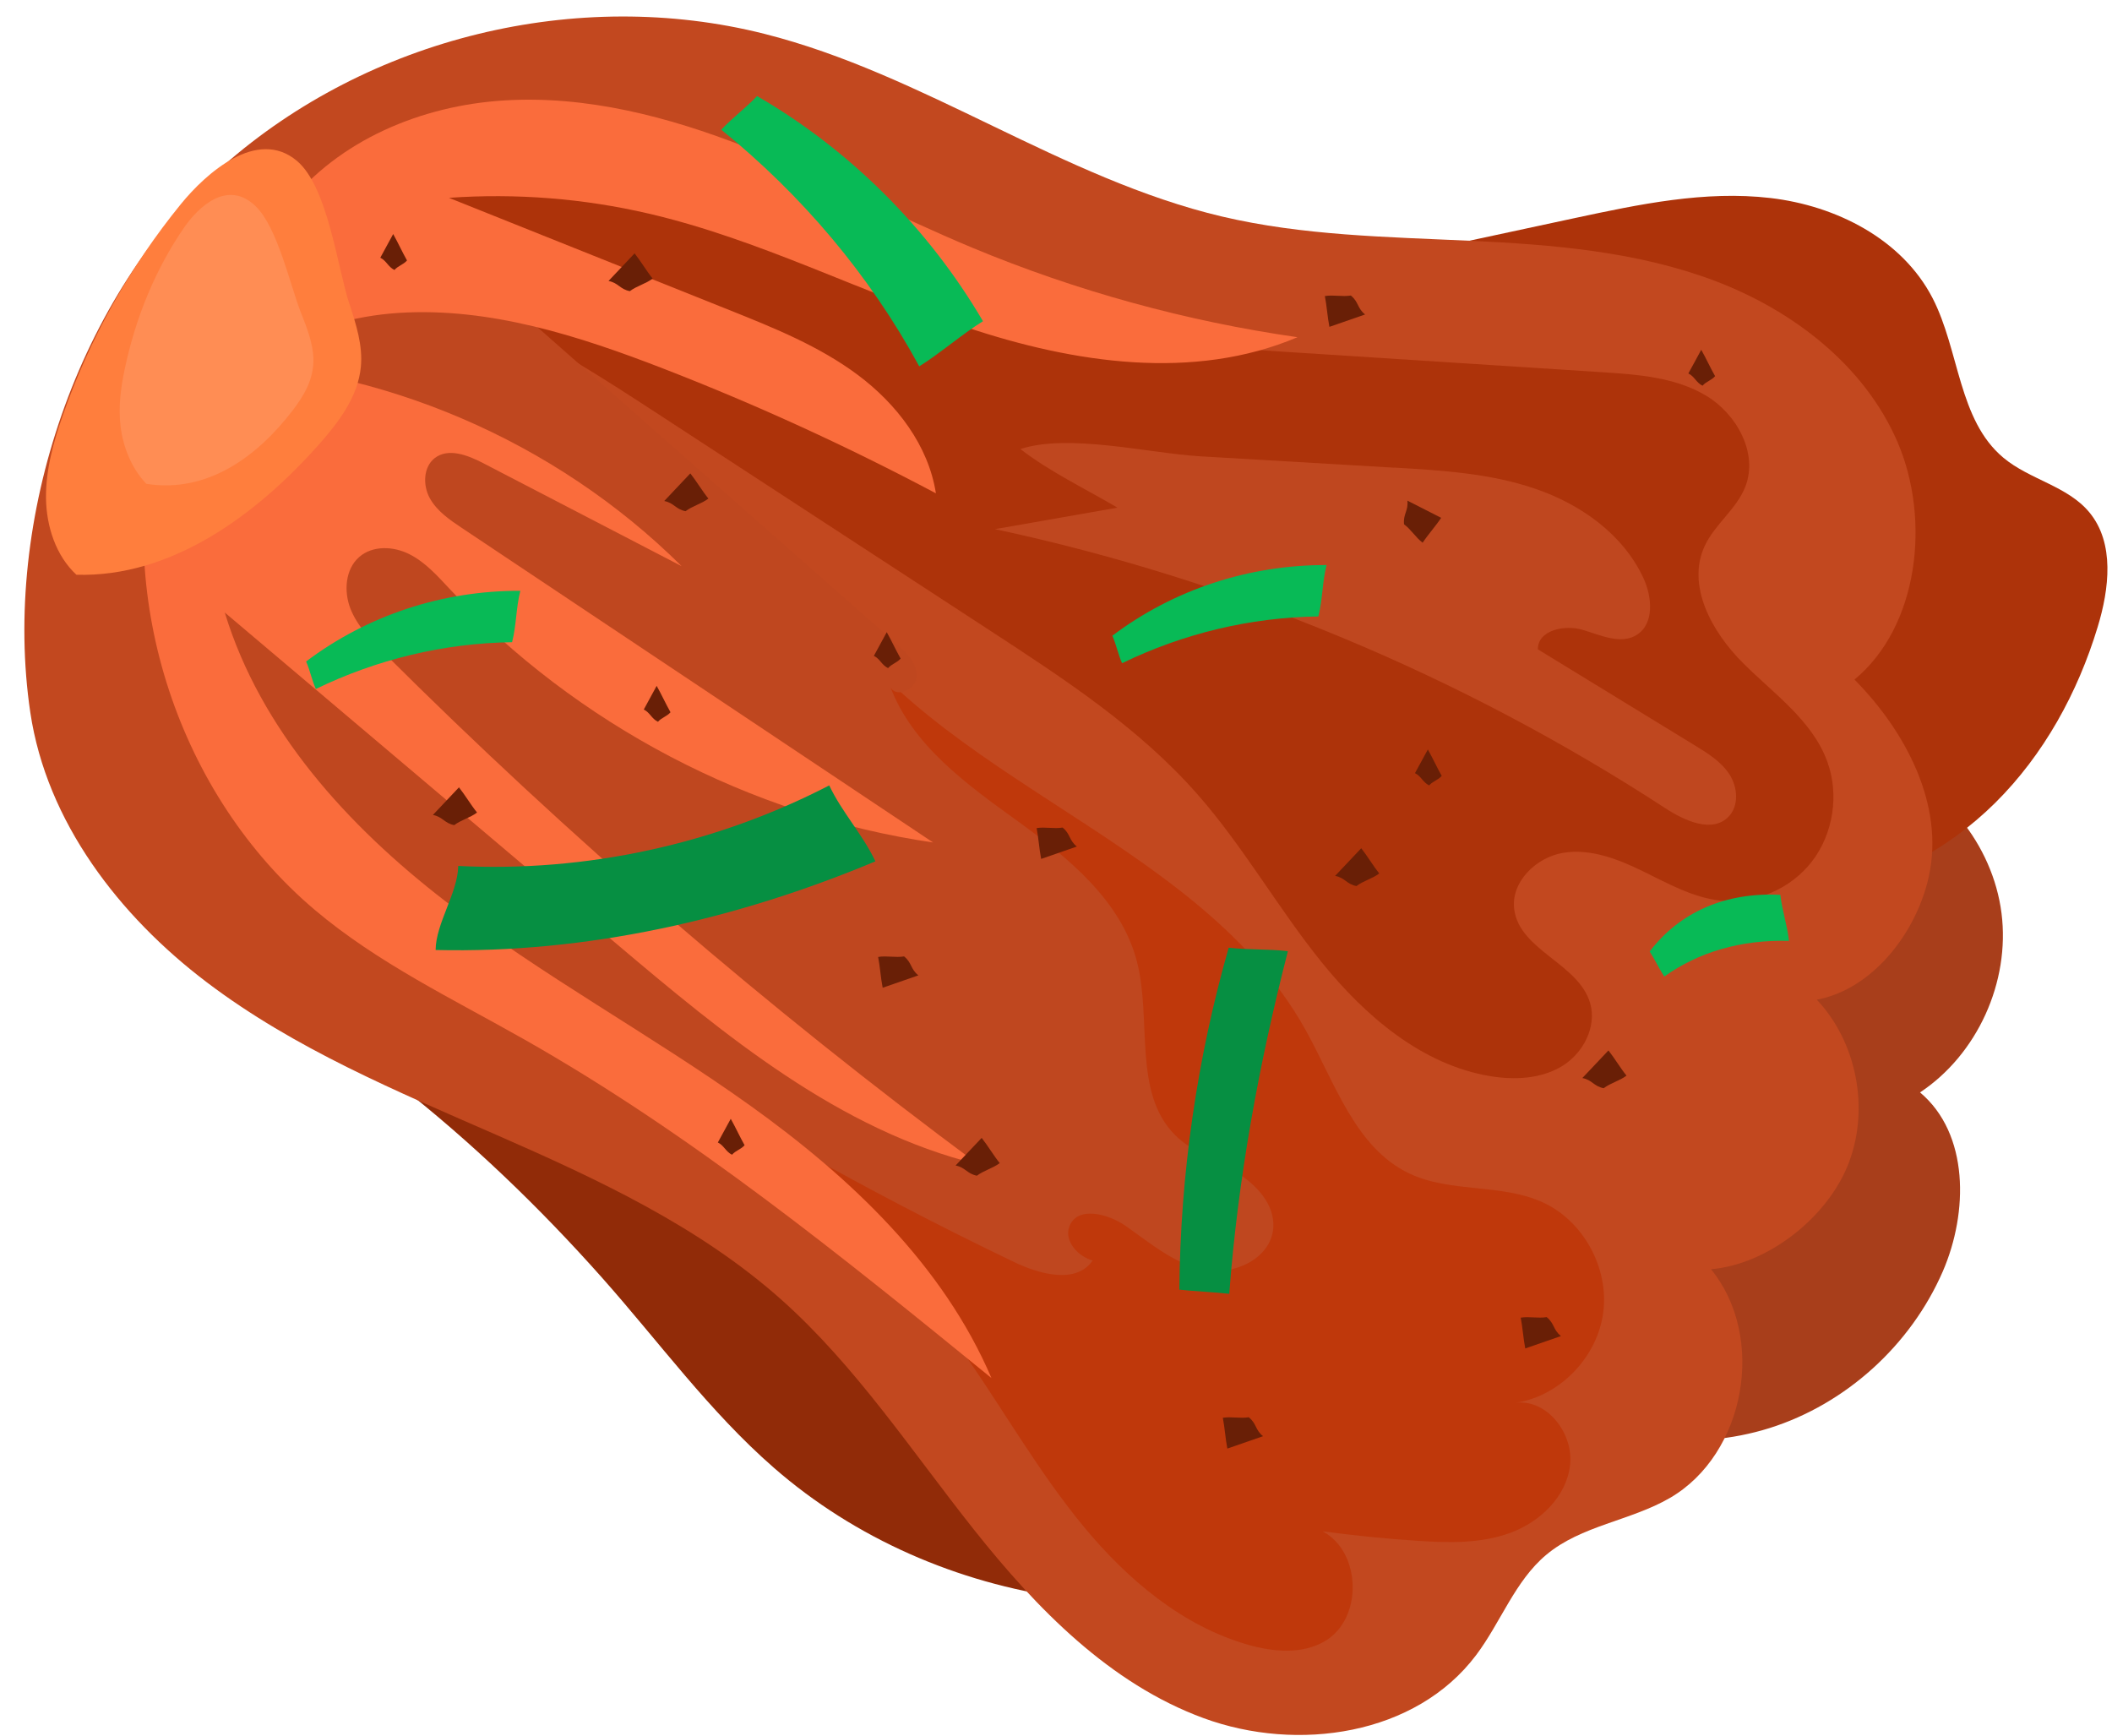
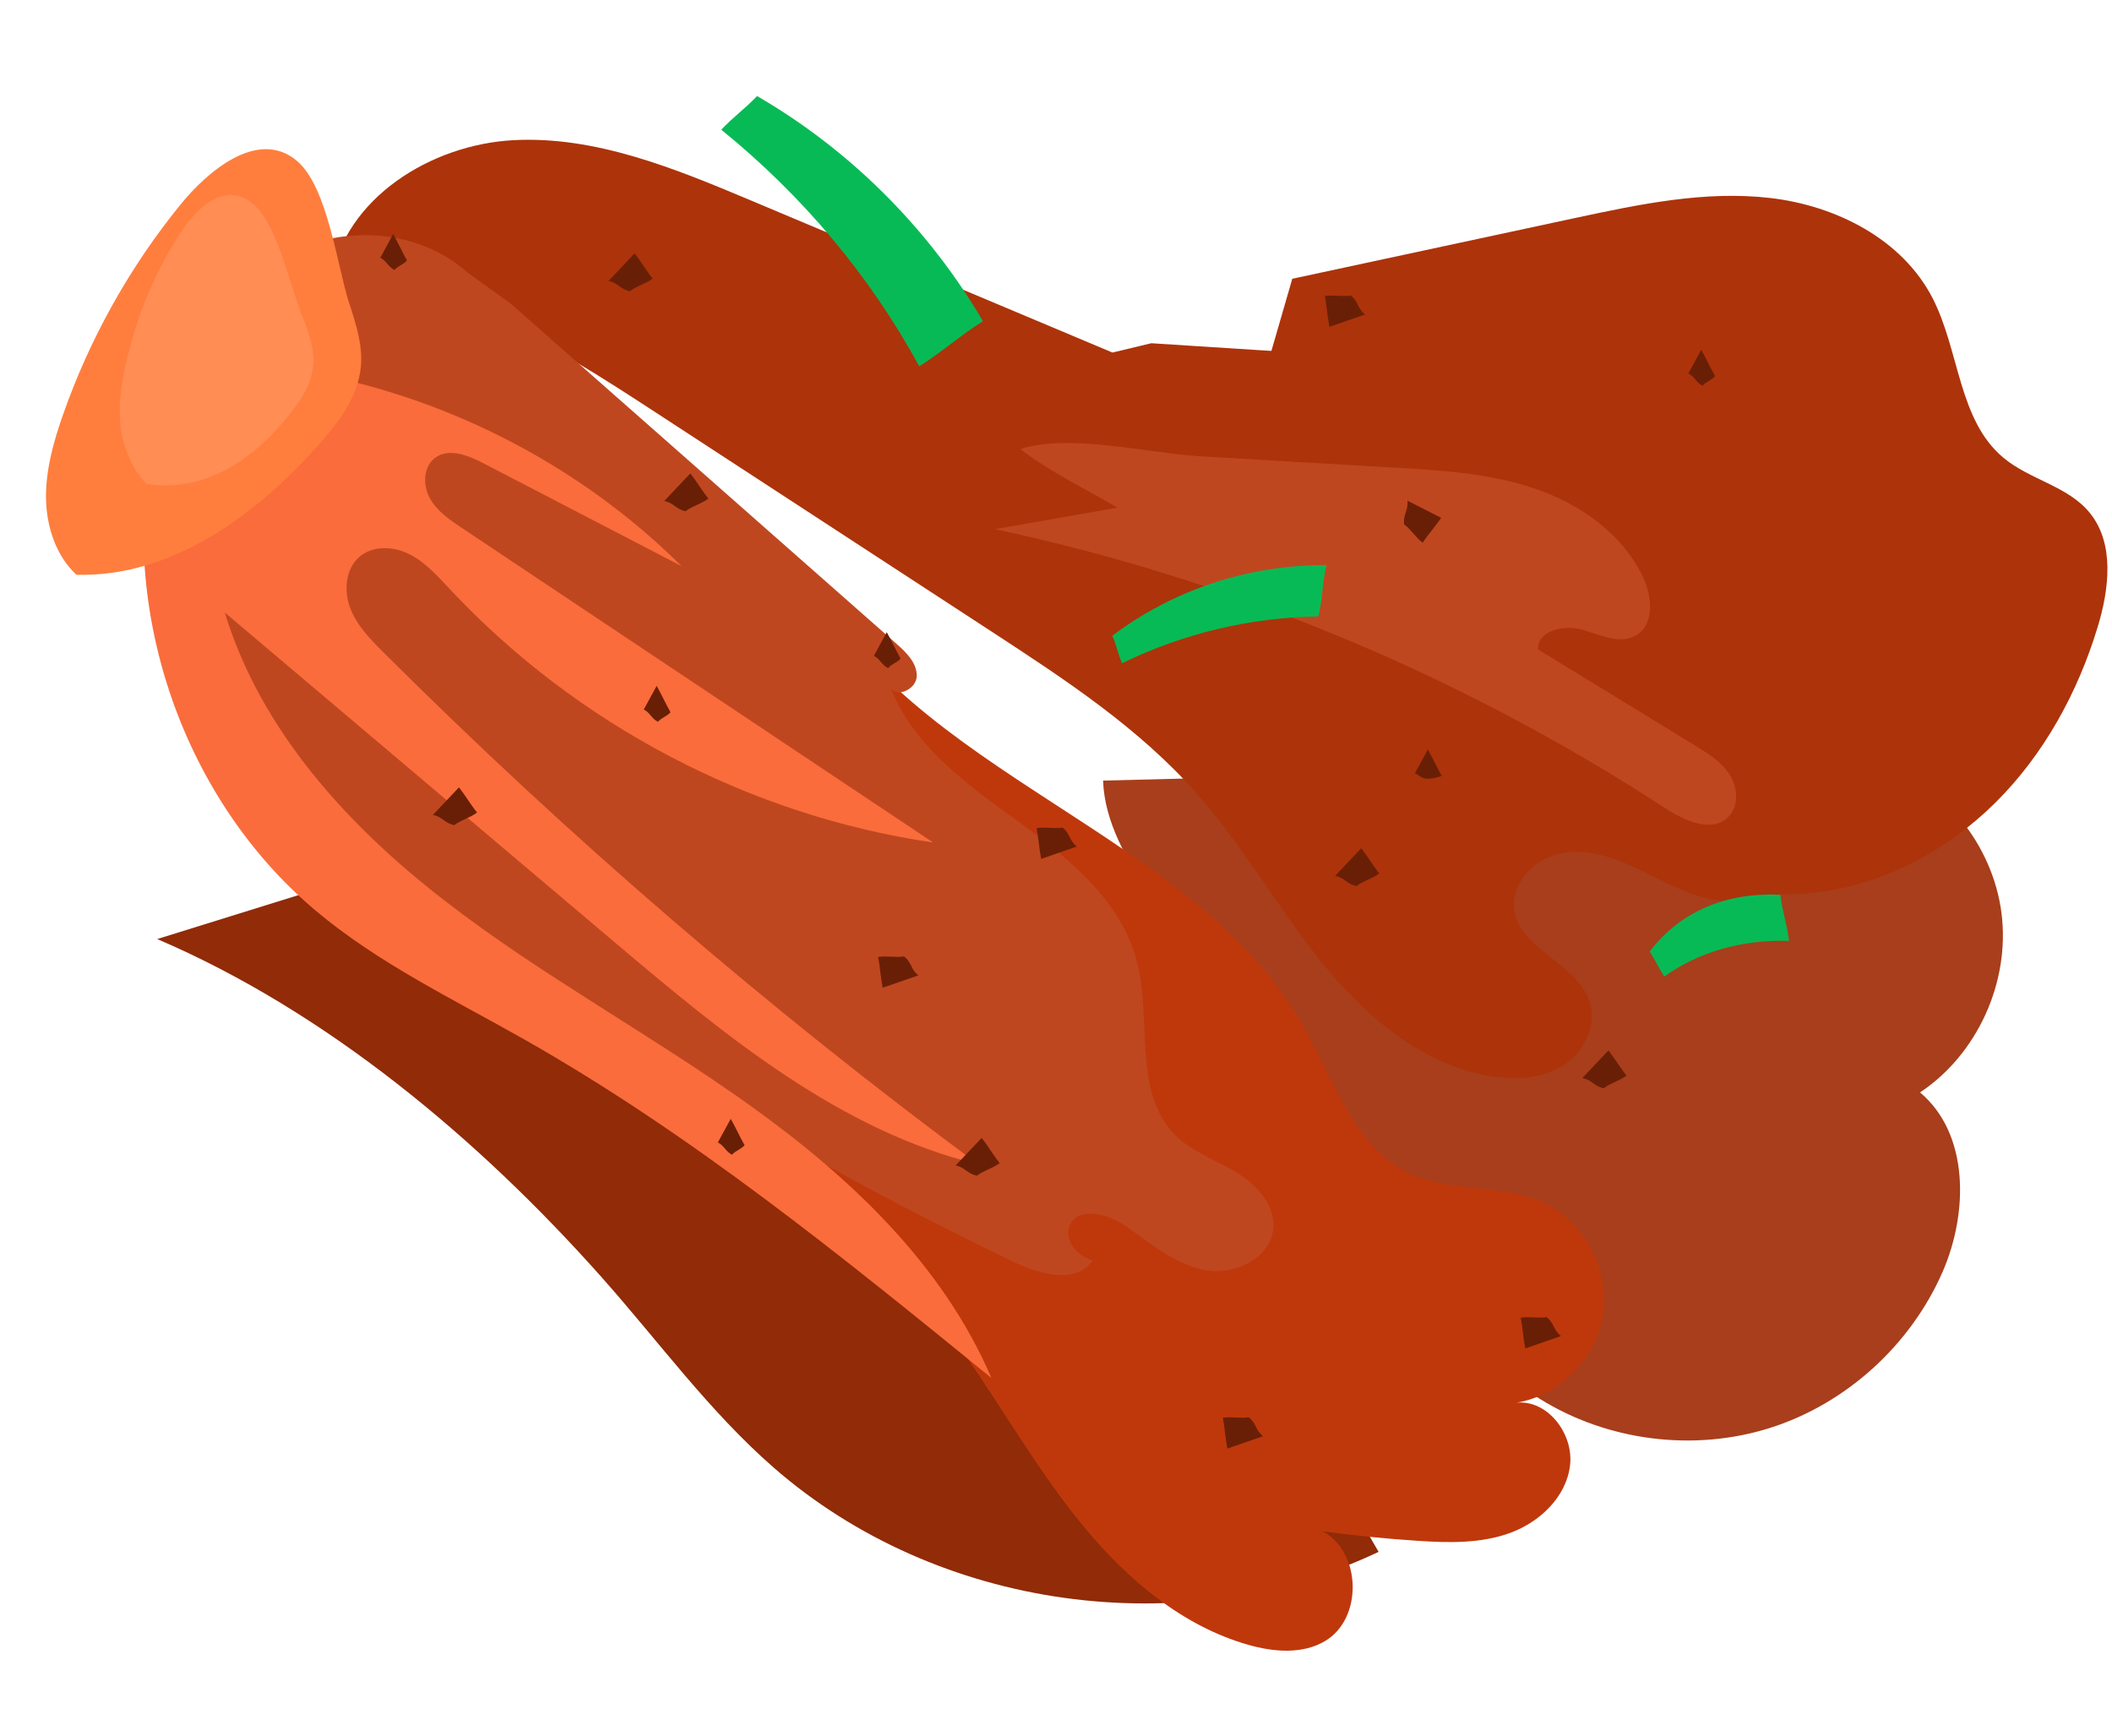
<svg xmlns="http://www.w3.org/2000/svg" width="73" height="60" viewBox="0 0 73 60" fill="none">
  <g clip-path="url(#clip0_565_2985)">
    <path d="M5.434 32.459C11.29 34.967 16.544 39.367 20.796 44.15C22.763 46.362 24.517 48.789 26.746 50.732C32.378 55.651 40.916 56.841 47.651 53.641C41.753 43.325 34.098 34.042 25.123 26.332" fill="#912B08" />
    <path d="M64.903 26.297C67.147 27.058 68.878 29.186 69.181 31.565C69.484 33.943 68.344 36.446 66.365 37.76C68.063 39.188 68.037 41.903 67.151 43.948C66.04 46.501 63.804 48.527 61.171 49.36C58.538 50.189 55.561 49.811 53.217 48.349C51.317 47.164 49.888 45.361 48.527 43.573C45.431 39.495 42.502 35.284 39.746 30.962C38.968 29.743 38.179 28.437 38.127 26.982" fill="#A83E1B" />
    <path d="M44.667 9.636C47.921 8.936 51.178 8.239 54.431 7.538C56.66 7.061 58.934 6.58 61.197 6.845C63.459 7.11 65.744 8.261 66.799 10.306C67.73 12.117 67.689 14.521 69.244 15.82C70.153 16.582 71.466 16.797 72.221 17.714C73.096 18.774 72.906 20.354 72.505 21.671C71.817 23.944 70.643 26.083 68.968 27.746C67.292 29.408 65.101 30.571 62.771 30.847C58.844 31.309 55.086 29.291 51.72 27.197C48.355 25.102 44.869 22.792 40.924 22.569" fill="#AD330A" />
-     <path d="M1.048 24.629C1.612 28.412 4.125 31.665 7.151 33.956C10.176 36.248 13.714 37.721 17.184 39.239C20.651 40.758 24.148 42.383 26.986 44.905C29.578 47.207 31.507 50.157 33.669 52.88C35.83 55.603 38.362 58.201 41.604 59.39C44.847 60.579 48.938 59.985 51.025 57.205C51.873 56.077 52.363 54.649 53.444 53.744C54.652 52.729 56.354 52.57 57.719 51.778C60.333 50.26 61.058 46.223 59.14 43.871C61.122 43.704 63.205 42.053 63.911 40.171C64.618 38.289 64.17 36.013 62.797 34.555C64.734 34.191 66.249 32.23 66.671 30.283C67.21 27.81 65.867 25.28 64.099 23.489C66.324 21.652 66.735 17.956 65.591 15.29C64.446 12.624 61.963 10.727 59.274 9.708C56.582 8.693 53.672 8.454 50.804 8.322C47.936 8.189 45.037 8.144 42.24 7.485C36.709 6.178 31.93 2.558 26.414 1.168C19.948 -0.46 12.745 1.297 7.719 5.728C2.704 10.159 0.057 17.956 1.048 24.629Z" fill="#C2481F" />
    <path d="M27.879 19.789C31.432 26.863 41.249 28.67 45.112 35.574C46.133 37.399 46.832 39.667 48.709 40.561C50.142 41.243 51.892 40.898 53.335 41.565C54.73 42.208 55.617 43.829 55.415 45.367C55.213 46.904 53.938 48.234 52.423 48.484C53.5 48.381 54.401 49.571 54.267 50.657C54.136 51.744 53.223 52.608 52.206 52.983C51.189 53.358 50.074 53.331 48.994 53.259C47.898 53.187 46.802 53.077 45.714 52.93C47.06 53.645 47.113 55.948 45.8 56.724C45.015 57.19 44.02 57.103 43.141 56.853C40.867 56.205 38.968 54.596 37.453 52.763C35.938 50.926 34.749 48.847 33.395 46.886C30.606 42.845 27.131 39.338 23.68 35.858C19.177 31.321 14.678 26.784 10.176 22.247" fill="#BF380B" />
    <path d="M39.794 11.864C44.996 12.197 50.197 12.534 55.399 12.867C56.626 12.947 57.909 13.042 58.967 13.674C60.025 14.306 60.777 15.659 60.328 16.817C60.025 17.601 59.266 18.12 58.918 18.881C58.286 20.252 59.18 21.858 60.246 22.918C61.312 23.983 62.636 24.899 63.155 26.315C63.578 27.455 63.369 28.811 62.632 29.773C61.891 30.735 60.642 31.265 59.449 31.129C58.499 31.019 57.643 30.534 56.783 30.114C55.923 29.693 54.98 29.326 54.038 29.477C53.096 29.629 52.206 30.492 52.34 31.447C52.538 32.859 54.565 33.306 54.962 34.673C55.201 35.499 54.715 36.415 53.986 36.855C53.257 37.294 52.352 37.336 51.514 37.199C49.154 36.809 47.191 35.128 45.676 33.253C44.162 31.375 42.969 29.247 41.376 27.44C39.371 25.164 36.806 23.483 34.274 21.831C30.366 19.283 26.458 16.73 22.55 14.182C19.147 11.962 15.486 9.66 11.44 9.679C11.929 6.842 14.895 5.002 17.733 4.846C20.572 4.691 23.309 5.816 25.938 6.922C30.108 8.675 34.281 10.432 38.451 12.186" fill="#AD330A" />
    <path d="M17.651 10.494C20.565 13.066 23.482 15.633 26.395 18.205C27.928 19.557 29.461 20.909 30.995 22.261C31.335 22.56 31.701 22.923 31.686 23.378C31.672 23.832 30.965 24.15 30.774 23.741C31.544 25.775 33.425 27.119 35.176 28.384C36.926 29.649 38.751 31.13 39.297 33.235C39.82 35.261 39.147 37.769 40.62 39.238C41.2 39.817 42.008 40.09 42.711 40.51C43.414 40.931 44.076 41.631 44.009 42.453C43.923 43.502 42.659 44.093 41.638 43.896C40.613 43.699 39.779 42.987 38.923 42.385C38.302 41.946 37.236 41.677 36.963 42.389C36.772 42.892 37.251 43.426 37.767 43.57C37.206 44.388 35.957 44.055 35.067 43.631C29.704 41.059 24.514 38.109 19.555 34.811C16.829 32.997 14.155 31.069 11.848 28.729C9.544 26.392 7.607 23.616 6.578 20.484C5.886 18.375 5.617 16.076 6.129 13.914C6.642 11.751 8.003 9.744 9.966 8.752C11.93 7.76 14.495 7.934 16.141 9.407" fill="#BF471F" />
-     <path d="M9.926 7.1C11.702 4.839 14.578 3.646 17.424 3.472C20.273 3.294 23.108 4.036 25.767 5.077C28.426 6.119 30.965 7.46 33.605 8.562C37.207 10.061 40.991 11.103 44.847 11.656C41.257 13.178 37.121 12.553 33.426 11.319C29.727 10.084 26.216 8.266 22.424 7.384C20.165 6.857 17.828 6.676 15.517 6.838C18.748 8.13 21.975 9.425 25.206 10.716C26.751 11.334 28.314 11.962 29.653 12.962C30.991 13.962 32.091 15.393 32.349 17.052C29.301 15.435 26.163 13.996 22.951 12.75C20.015 11.61 16.93 10.618 13.796 10.815C10.659 11.012 7.439 12.633 6.111 15.518" fill="#FA6C3C" />
    <path d="M5.368 14.745C3.977 20.763 6.194 27.493 10.884 31.454C13.06 33.291 15.652 34.529 18.124 35.93C23.905 39.206 29.104 43.428 34.268 47.632C32.593 43.713 29.373 40.679 25.928 38.214C22.484 35.748 18.733 33.734 15.383 31.143C12.028 28.553 9.01 25.251 7.769 21.172C12.26 24.97 16.751 28.769 21.246 32.571C25.035 35.775 29.01 39.077 33.812 40.247C26.546 34.866 19.668 28.947 13.255 22.55C12.802 22.1 12.342 21.63 12.11 21.032C11.879 20.433 11.935 19.672 12.417 19.252C12.881 18.847 13.602 18.877 14.152 19.157C14.702 19.434 15.125 19.911 15.547 20.362C19.941 25.058 25.928 28.197 32.252 29.121C26.822 25.497 21.392 21.873 15.962 18.248C15.543 17.968 15.106 17.669 14.859 17.226C14.612 16.783 14.627 16.147 15.024 15.836C15.495 15.469 16.172 15.734 16.703 16.01C18.988 17.196 21.273 18.385 23.561 19.57C19.19 15.23 13.161 12.647 7.043 12.488" fill="#FA6C3C" />
    <path d="M12.08 10.509C12.308 11.214 12.544 11.941 12.473 12.679C12.375 13.709 11.713 14.584 11.029 15.357C8.845 17.822 5.91 19.962 2.641 19.867C1.931 19.208 1.605 18.201 1.59 17.224C1.579 16.247 1.844 15.289 2.166 14.368C3.094 11.71 4.485 9.222 6.257 7.048C7.11 6.003 8.886 4.397 10.266 5.563C11.332 6.465 11.657 9.225 12.076 10.505L12.08 10.509Z" fill="#FF7E3D" />
    <path d="M10.403 10.809C10.609 11.332 10.818 11.869 10.833 12.392C10.852 13.119 10.493 13.691 10.115 14.187C8.904 15.77 7.176 17.058 5.059 16.724C4.547 16.194 4.255 15.448 4.169 14.747C4.083 14.047 4.181 13.384 4.311 12.755C4.697 10.93 5.396 9.268 6.368 7.859C6.836 7.181 7.853 6.177 8.836 7.128C9.596 7.863 10.029 9.862 10.403 10.813V10.809Z" fill="#FF8D54" />
    <path d="M48.19 16.162C49.836 16.26 51.507 16.359 53.07 16.896C54.633 17.43 56.099 18.464 56.803 19.979C57.105 20.631 57.184 21.547 56.586 21.937C56.036 22.297 55.325 21.956 54.701 21.77C54.076 21.585 53.149 21.782 53.156 22.445C54.97 23.554 56.784 24.664 58.594 25.773C59.039 26.046 59.495 26.33 59.779 26.769C60.063 27.209 60.112 27.849 59.749 28.227C59.192 28.807 58.239 28.379 57.565 27.939C50.505 23.338 42.61 20.051 34.391 18.29C35.8 18.044 37.214 17.794 38.624 17.548C37.521 16.896 36.275 16.302 35.269 15.522C36.941 14.973 39.701 15.666 41.477 15.772C43.717 15.904 45.954 16.033 48.194 16.166L48.19 16.162Z" fill="#BF471F" />
-     <path d="M15.835 29.932C20.251 30.155 24.724 29.186 28.662 27.148C29.103 28.08 29.817 28.841 30.258 29.773C25.46 31.784 20.247 32.962 15.057 32.837C15.064 31.913 15.827 30.856 15.838 29.932H15.835Z" fill="#068F42" />
    <path d="M33.976 11.103C32.091 7.888 29.372 5.176 26.168 3.32C25.775 3.737 25.319 4.066 24.93 4.483C27.708 6.736 30.057 9.505 31.773 12.663C32.454 12.243 33.295 11.519 33.976 11.103Z" fill="#08BA56" />
-     <path d="M40.764 44.577C40.797 40.586 41.373 36.594 42.469 32.758C43.116 32.834 43.868 32.8 44.515 32.879C43.516 36.764 42.791 40.714 42.488 44.721C42.069 44.672 41.186 44.626 40.764 44.577Z" fill="#068F42" />
    <path d="M45.852 19.531C43.163 19.524 40.568 20.376 38.447 21.974C38.582 22.273 38.649 22.629 38.784 22.924C40.882 21.906 43.189 21.341 45.568 21.307C45.721 20.705 45.699 20.133 45.852 19.531Z" fill="#08BA56" />
    <path d="M61.537 30.931C59.645 30.833 58.063 31.522 57.02 32.889C57.199 33.162 57.345 33.484 57.524 33.756C58.71 32.908 60.176 32.476 61.836 32.522C61.776 31.984 61.597 31.469 61.537 30.935V30.931Z" fill="#08BA56" />
-     <path d="M17.985 20.422C15.296 20.411 12.7 21.267 10.58 22.865C10.715 23.164 10.782 23.52 10.917 23.815C13.015 22.797 15.322 22.232 17.7 22.198C17.854 21.596 17.831 21.024 17.985 20.422Z" fill="#08BA56" />
    <path d="M48.646 17.305C49.035 17.502 49.424 17.702 49.813 17.899C49.622 18.187 49.364 18.471 49.173 18.759C48.934 18.581 48.773 18.301 48.53 18.123C48.493 17.767 48.684 17.661 48.646 17.305Z" fill="#691F06" />
    <path d="M22.959 17.318C23.258 17 23.561 16.681 23.86 16.363C24.073 16.632 24.268 16.965 24.485 17.234C24.245 17.416 23.935 17.488 23.696 17.67C23.348 17.602 23.307 17.386 22.959 17.318Z" fill="#691F06" />
    <path d="M30.205 22.67C30.355 22.397 30.504 22.124 30.65 21.852C30.811 22.136 30.968 22.48 31.129 22.764C31.002 22.912 30.822 22.946 30.695 23.094C30.474 22.988 30.422 22.776 30.205 22.67Z" fill="#691F06" />
    <path d="M22.252 24.525C22.401 24.252 22.551 23.98 22.697 23.707C22.858 23.991 23.015 24.336 23.176 24.62C23.049 24.767 22.869 24.802 22.742 24.949C22.521 24.843 22.469 24.631 22.252 24.525Z" fill="#691F06" />
    <path d="M24.812 39.49C24.962 39.217 25.112 38.944 25.258 38.672C25.418 38.956 25.575 39.3 25.736 39.585C25.609 39.732 25.43 39.766 25.302 39.914C25.082 39.808 25.029 39.596 24.812 39.49Z" fill="#691F06" />
    <path d="M13.145 8.908C13.294 8.635 13.444 8.363 13.59 8.09C13.75 8.374 13.907 8.719 14.068 9.003C13.941 9.15 13.762 9.184 13.634 9.332C13.414 9.226 13.361 9.014 13.145 8.908Z" fill="#691F06" />
-     <path d="M48.908 26.724C49.058 26.452 49.207 26.179 49.353 25.906C49.514 26.19 49.671 26.535 49.832 26.819C49.705 26.967 49.525 27.001 49.398 27.148C49.178 27.042 49.125 26.83 48.908 26.724Z" fill="#691F06" />
+     <path d="M48.908 26.724C49.058 26.452 49.207 26.179 49.353 25.906C49.514 26.19 49.671 26.535 49.832 26.819C49.178 27.042 49.125 26.83 48.908 26.724Z" fill="#691F06" />
    <path d="M58.357 12.908C58.507 12.635 58.657 12.363 58.802 12.09C58.963 12.374 59.12 12.719 59.281 13.002C59.154 13.15 58.974 13.184 58.847 13.332C58.627 13.226 58.574 13.014 58.357 12.908Z" fill="#691F06" />
    <path d="M33.029 40.286C33.328 39.968 33.631 39.65 33.931 39.332C34.144 39.601 34.338 39.934 34.555 40.203C34.316 40.385 34.005 40.457 33.766 40.639C33.418 40.57 33.377 40.355 33.029 40.286Z" fill="#691F06" />
    <path d="M46.148 30.275C46.448 29.956 46.751 29.638 47.05 29.32C47.263 29.589 47.457 29.922 47.674 30.191C47.435 30.373 47.124 30.445 46.885 30.627C46.537 30.559 46.496 30.343 46.148 30.275Z" fill="#691F06" />
    <path d="M37.221 29.261L35.987 29.689C35.92 29.352 35.897 28.962 35.83 28.624C36.126 28.575 36.432 28.655 36.728 28.605C37.004 28.829 36.944 29.041 37.221 29.261Z" fill="#691F06" />
    <path d="M53.954 46.182L52.72 46.61C52.652 46.273 52.63 45.883 52.562 45.546C52.858 45.497 53.165 45.577 53.46 45.527C53.737 45.751 53.677 45.963 53.954 46.182Z" fill="#691F06" />
    <path d="M31.743 33.714C31.331 33.858 30.92 33.998 30.509 34.142C30.441 33.805 30.419 33.415 30.352 33.078C30.647 33.028 30.954 33.108 31.249 33.059C31.526 33.282 31.466 33.494 31.743 33.714Z" fill="#691F06" />
    <path d="M43.657 49.643L42.423 50.071C42.355 49.734 42.333 49.344 42.266 49.007C42.561 48.958 42.868 49.038 43.163 48.988C43.44 49.212 43.38 49.424 43.657 49.643Z" fill="#691F06" />
    <path d="M47.184 10.87C46.773 11.014 46.361 11.154 45.95 11.298C45.883 10.961 45.86 10.571 45.793 10.234C46.088 10.184 46.395 10.264 46.691 10.215C46.967 10.438 46.907 10.65 47.184 10.87Z" fill="#691F06" />
    <path d="M21.033 9.712C21.332 9.394 21.635 9.076 21.934 8.758C22.148 9.027 22.342 9.36 22.559 9.629C22.32 9.811 22.009 9.883 21.77 10.064C21.422 9.996 21.381 9.78 21.033 9.712Z" fill="#691F06" />
    <path d="M14.963 28.169C15.262 27.851 15.565 27.533 15.864 27.215C16.077 27.484 16.272 27.817 16.489 28.086C16.249 28.268 15.939 28.34 15.7 28.521C15.352 28.453 15.311 28.237 14.963 28.169Z" fill="#691F06" />
    <path d="M54.693 37.263C54.992 36.945 55.295 36.627 55.595 36.309C55.808 36.578 56.002 36.911 56.219 37.18C55.98 37.361 55.669 37.433 55.43 37.615C55.082 37.547 55.041 37.331 54.693 37.263Z" fill="#691F06" />
  </g>
  <defs>
    <clipPath id="clip0_565_2985">
      <rect width="72" height="59.4" fill="white" transform="translate(0.842 0.57)" />
    </clipPath>
  </defs>
</svg>